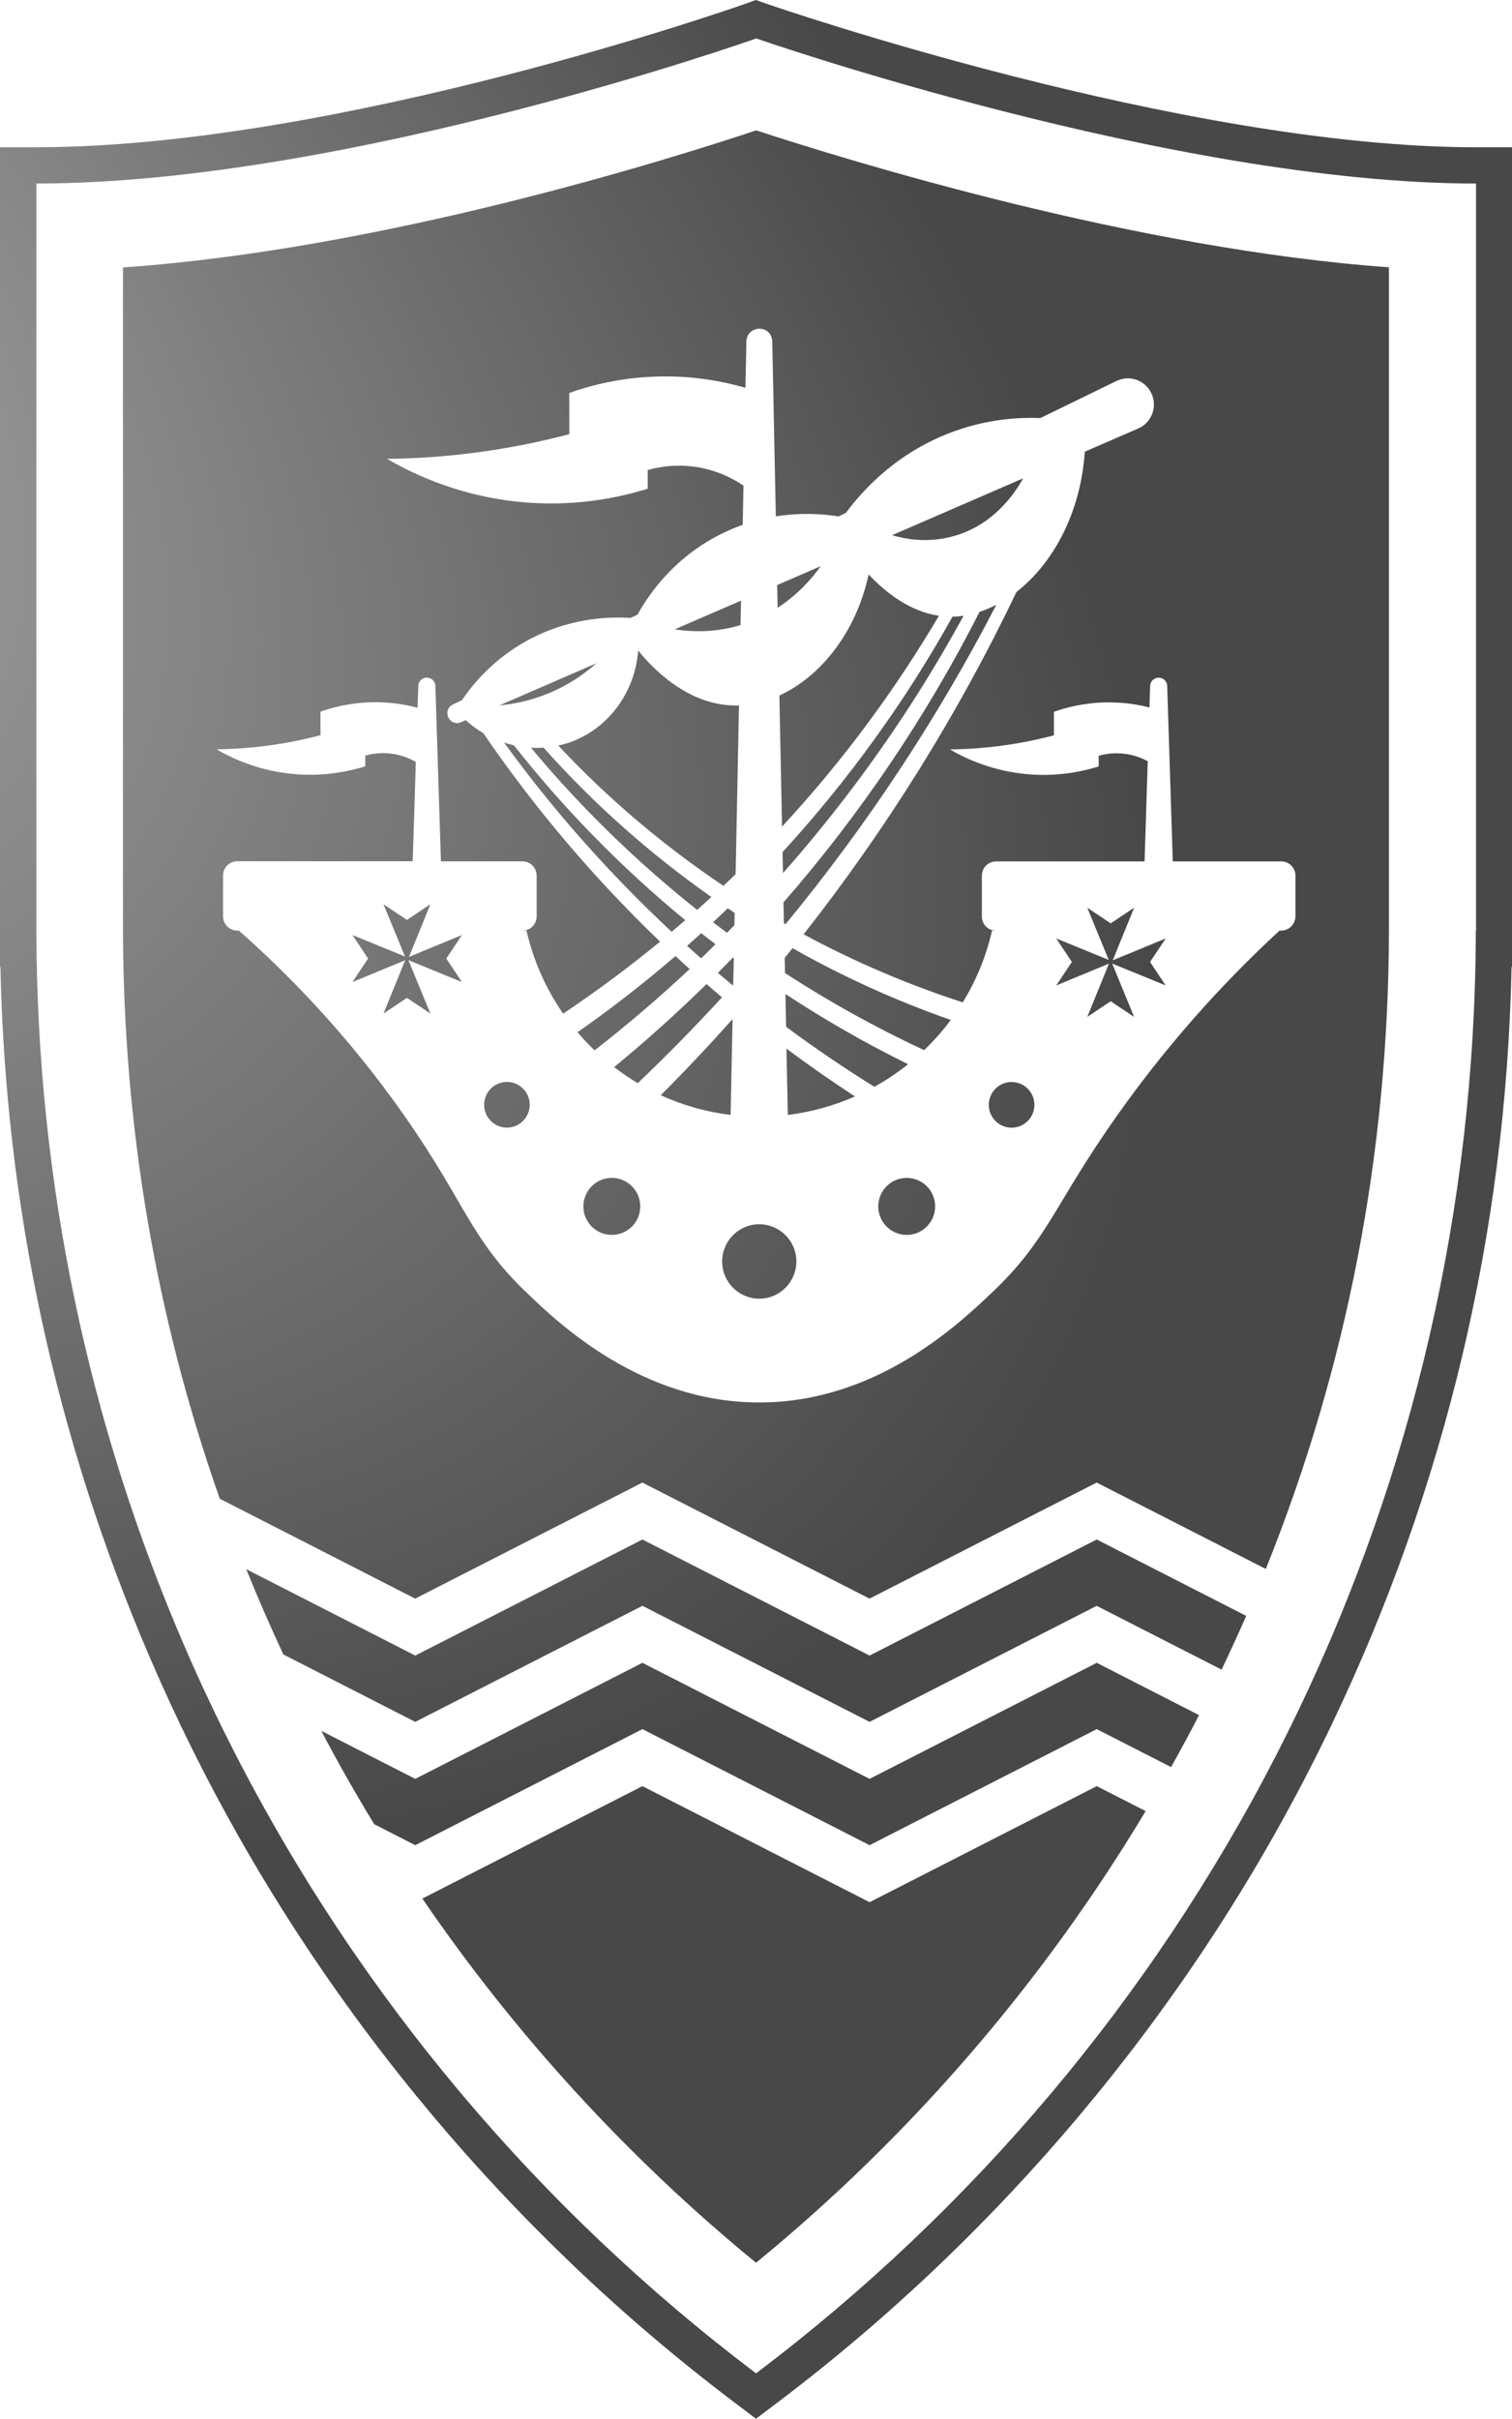
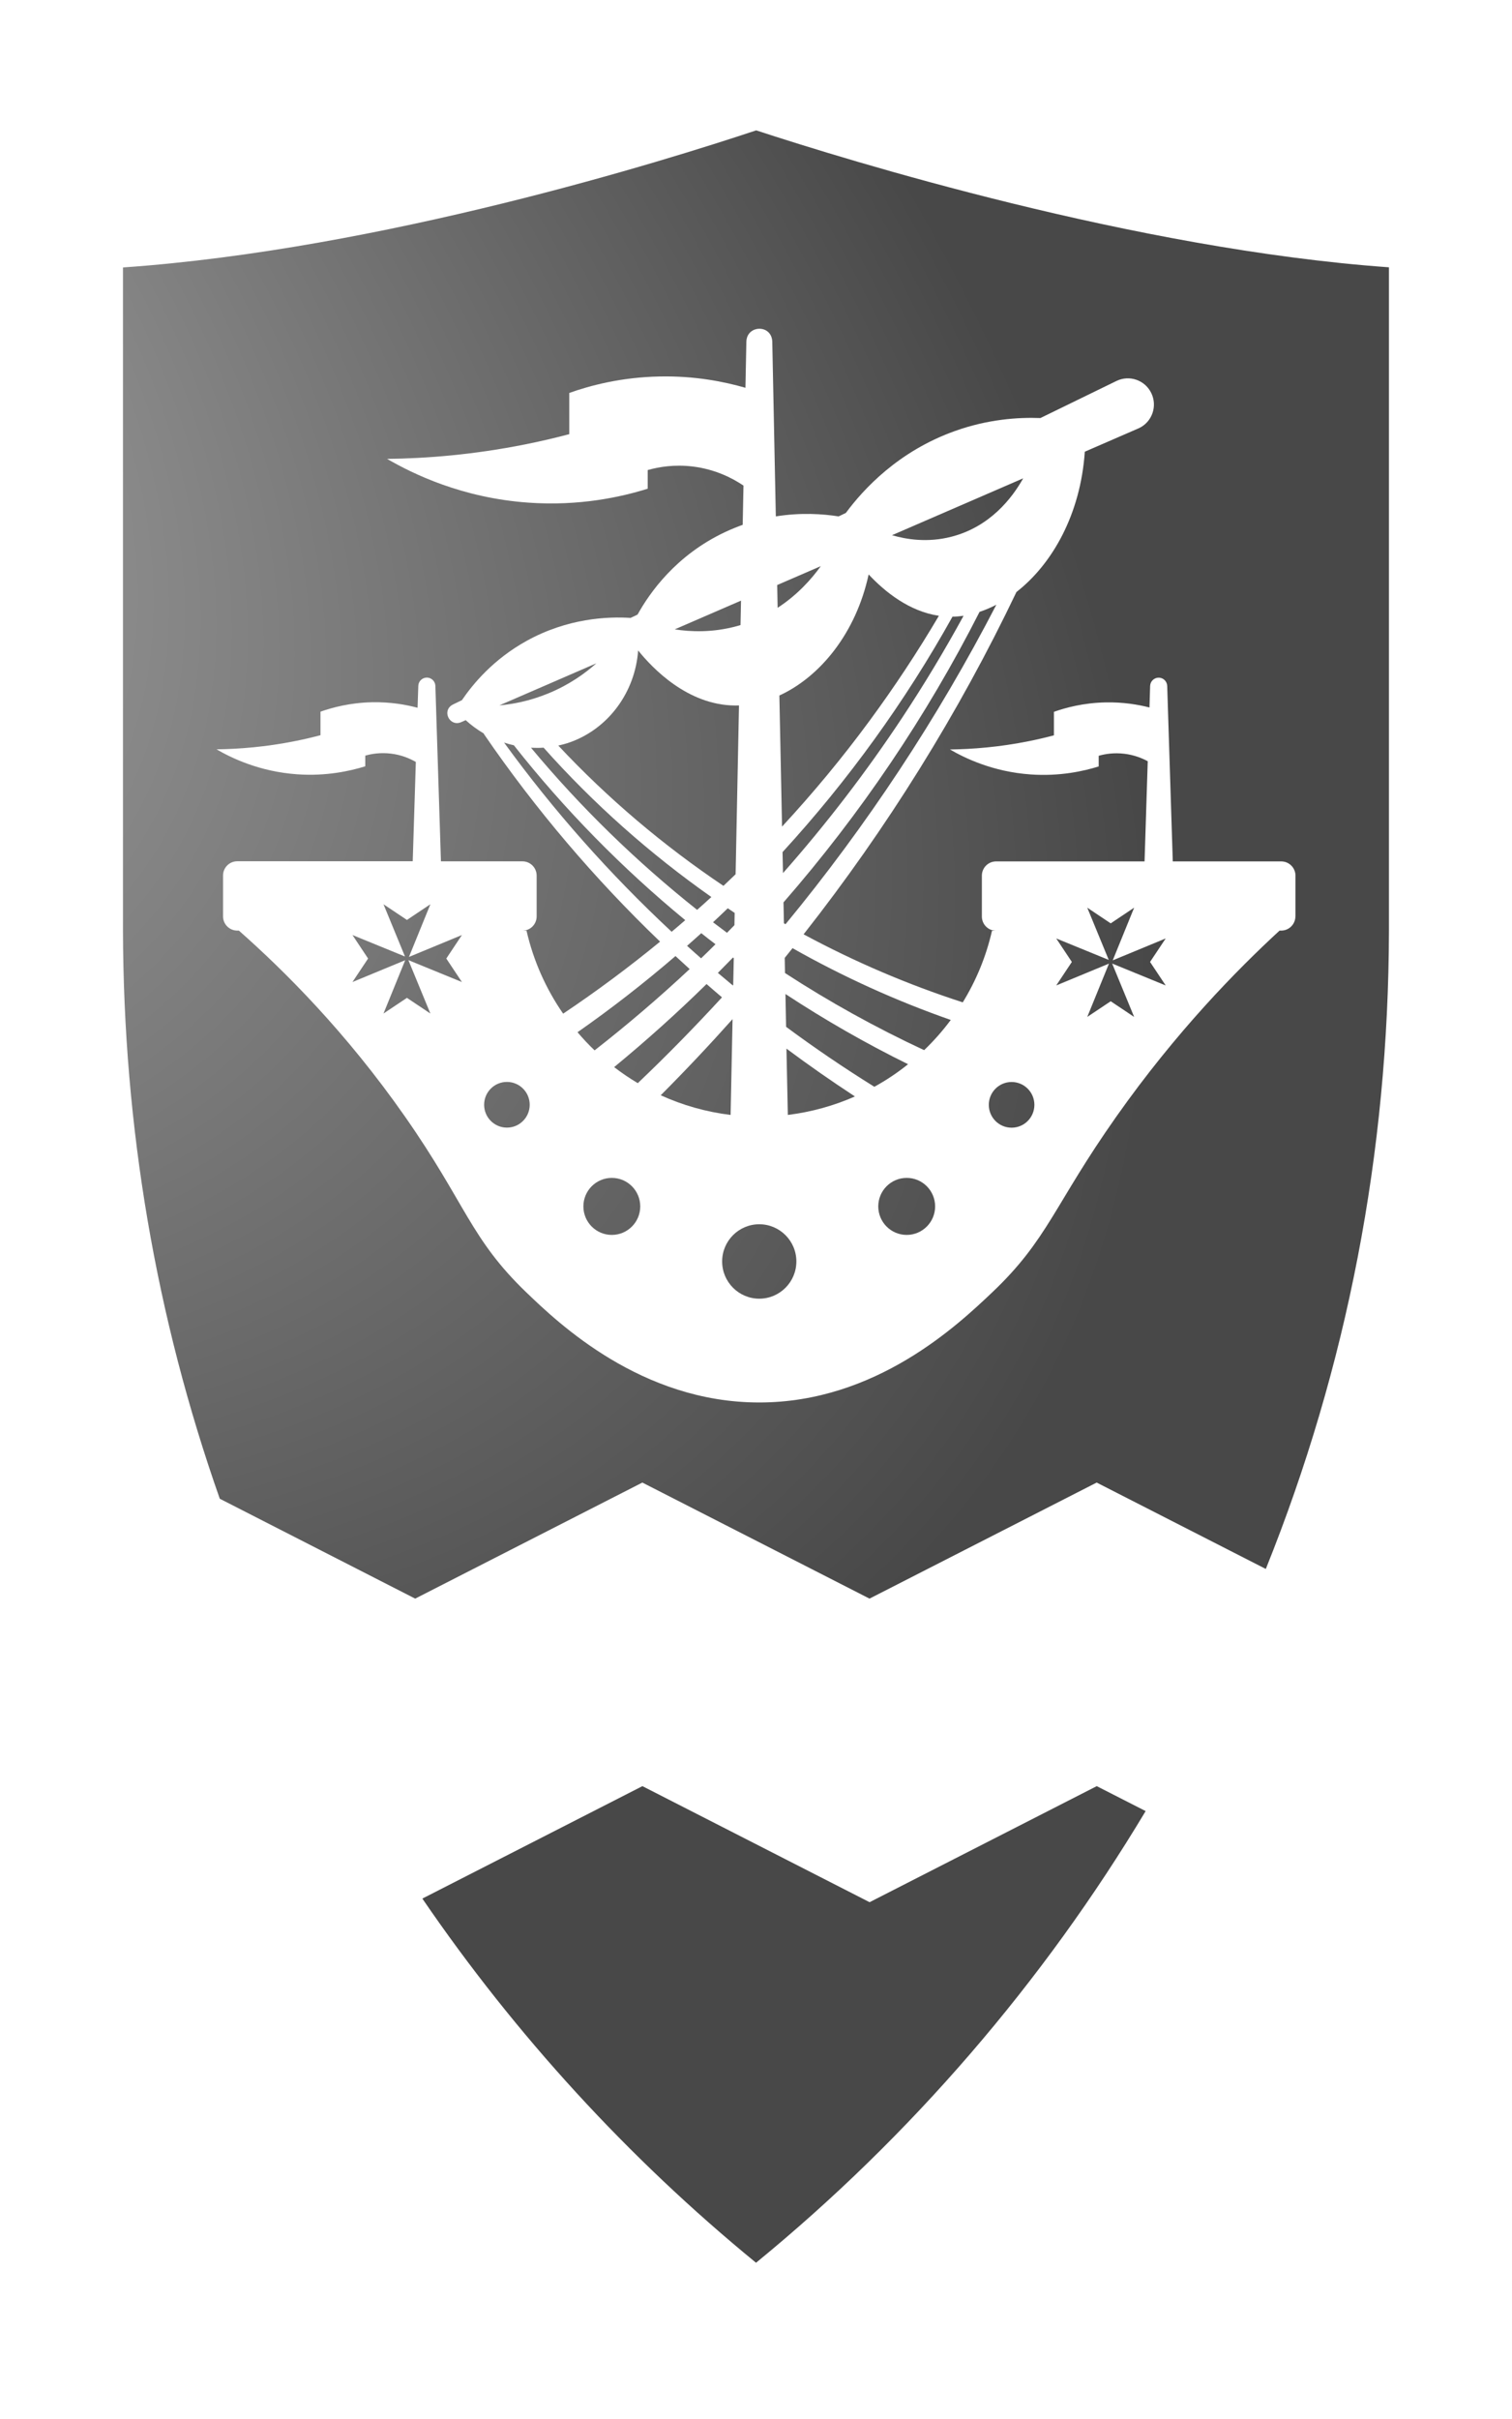
<svg xmlns="http://www.w3.org/2000/svg" width="147" height="235" viewBox="0 0 147 235" fill="none">
  <g clip-path="url(#clip0_30_31)">
-     <path d="M143.483 14.307C114.892 14.307 75.054 0.543 74.653 0.409L73.486 0L72.325 0.416C71.931 0.557 32.818 14.307 3.517 14.307H0V93.946H0.042C0.528 117.239 5.423 139.813 14.595 161.097L14.63 161.182C14.925 161.858 15.22 162.535 15.523 163.212L15.551 163.282C16.859 166.207 18.252 169.118 19.694 171.923C31.981 195.885 49.853 217.148 71.383 233.4L73.5 235L75.617 233.4C97.09 217.183 114.941 195.984 127.222 172.085C127.89 170.788 128.551 169.463 129.198 168.124L129.458 167.581C140.536 144.451 146.416 119.692 146.958 93.946H147V14.307H143.483ZM143.483 90.423C143.427 117.507 137.259 143.154 126.293 166.059C125.583 167.539 124.852 169.012 124.106 170.471C111.938 194.137 94.572 214.681 73.507 230.588C52.4 214.653 34.999 194.053 22.831 170.316C21.396 167.518 20.031 164.671 18.744 161.788C18.744 161.788 18.744 161.788 18.744 161.781C18.435 161.09 18.132 160.407 17.837 159.709C8.679 138.46 3.58 115.04 3.538 90.43V17.831C33.782 17.831 73.521 3.735 73.521 3.735C73.521 3.735 113.964 17.831 143.504 17.831V90.423H143.483Z" fill="url(#paint0_radial_30_31)" />
    <path d="M73.5 219.84C61.079 209.677 50.114 197.703 41.062 184.461L62.457 173.537L84.543 184.813L106.628 173.537L111.382 175.961C101.416 192.594 88.531 207.549 73.507 219.84H73.5Z" fill="url(#paint1_radial_30_31)" />
-     <path d="M113.851 171.683L106.628 167.997L84.543 179.273L62.457 167.997L40.372 179.273L36.384 177.237C34.57 174.27 32.853 171.239 31.236 168.166L40.372 172.832L62.457 161.555L84.543 172.832L106.628 161.555L116.573 166.637C115.701 168.335 114.787 170.02 113.851 171.69V171.683Z" fill="url(#paint2_radial_30_31)" />
-     <path d="M106.628 156.016L84.543 167.292L62.457 156.016L40.372 167.292L27.55 160.745C26.27 158.003 25.067 155.248 23.942 152.457L40.372 160.851L62.457 149.574L84.543 160.851L106.628 149.574L121.159 156.996C120.392 158.743 119.59 160.484 118.768 162.218L106.628 156.023V156.016Z" fill="url(#paint3_radial_30_31)" />
    <path d="M73.521 12.665C64.715 15.597 37.038 24.244 11.957 25.985V90.409C11.999 109.508 15.164 127.994 21.368 145.613L40.365 155.318L62.45 144.042L84.536 155.318L106.621 144.042L123.065 152.436C130.971 132.794 134.994 111.989 135.036 90.409V25.971C110.334 24.202 82.376 15.569 73.514 12.665H73.521ZM125.942 89.027C125.942 89.795 125.323 90.415 124.556 90.415H124.401C120.238 94.249 114.358 100.226 108.527 108.493C102.471 117.077 101.887 120.432 96.443 125.584C93.123 128.727 85.162 136.261 73.817 136.261C62.324 136.261 54.27 128.537 51.19 125.584C45.732 120.347 45.303 116.964 39.38 108.493C33.634 100.275 27.67 94.341 23.225 90.415H23.07C22.303 90.415 21.684 89.795 21.684 89.027V85.066C21.684 84.298 22.303 83.678 23.07 83.678H40.126L40.428 74.029C39.838 73.691 39.022 73.339 38.002 73.219C37.003 73.099 36.145 73.233 35.512 73.416V74.452C34.056 74.903 31.735 75.432 28.88 75.228C25.208 74.967 22.486 73.635 21.051 72.803C23.21 72.775 25.827 72.578 28.739 71.993C29.583 71.824 30.392 71.633 31.158 71.429V69.145C32.298 68.744 34.028 68.272 36.18 68.229C37.967 68.194 39.465 68.462 40.597 68.765L40.668 66.636C40.682 66.178 41.069 65.819 41.526 65.833C41.969 65.847 42.313 66.207 42.328 66.636L42.869 83.685H50.789C51.556 83.685 52.174 84.305 52.174 85.073V89.034C52.174 89.802 51.556 90.423 50.789 90.423H51.19C51.865 93.376 53.096 96.096 54.749 98.485C58.005 96.307 61.149 93.968 64.174 91.487C57.808 85.383 52.062 78.632 47.075 71.358C47.054 71.323 47.04 71.295 47.026 71.26C46.407 70.893 45.816 70.463 45.275 69.97C44.972 70.104 44.81 70.174 44.81 70.174C43.713 70.625 42.911 69.04 44.023 68.455L44.909 68.025C45.971 66.467 47.947 64.064 51.197 62.267C55.185 60.061 59.053 59.892 61.311 60.033L61.986 59.709C63.14 57.629 65.707 53.929 70.539 51.674C71.102 51.413 71.657 51.188 72.206 50.99C72.234 49.679 72.262 48.27 72.283 47.178C71.235 46.473 69.561 45.592 67.339 45.324C65.587 45.113 64.089 45.352 62.971 45.669V47.481C60.425 48.277 56.352 49.193 51.352 48.834C44.923 48.376 40.147 46.043 37.636 44.584C41.427 44.542 45.999 44.189 51.105 43.167C52.582 42.871 53.996 42.54 55.347 42.181V38.178C57.344 37.466 60.383 36.648 64.138 36.578C67.585 36.507 70.448 37.092 72.473 37.677C72.48 37.205 72.564 33.167 72.564 33.167C72.635 31.567 74.991 31.496 75.082 33.167C75.082 33.167 75.223 40.221 75.427 50.173C77.875 49.778 80.013 49.933 81.532 50.173L82.236 49.835C83.952 47.516 87.349 43.83 92.856 41.871C96.042 40.736 98.961 40.532 101.149 40.616L108.541 37.015C109.8 36.402 111.319 36.923 111.931 38.192C112.543 39.453 112.022 40.976 110.756 41.589C110.756 41.589 108.766 42.456 105.467 43.886C105.052 49.983 102.295 54.81 98.821 57.517C93.18 69.329 86.217 80.499 78.128 90.775C83.073 93.439 88.256 95.659 93.602 97.386C94.896 95.278 95.874 92.939 96.443 90.43H96.844C96.078 90.43 95.459 89.809 95.459 89.041V85.08C95.459 84.312 96.078 83.692 96.844 83.692H111.277L111.586 73.959C111.01 73.649 110.243 73.346 109.308 73.233C108.309 73.113 107.451 73.247 106.818 73.43V74.466C105.362 74.918 103.041 75.446 100.185 75.242C96.514 74.981 93.792 73.649 92.357 72.817C94.523 72.789 97.132 72.592 100.044 72.007C100.888 71.838 101.697 71.647 102.464 71.443V69.159C103.603 68.758 105.334 68.286 107.486 68.243C109.195 68.208 110.644 68.455 111.755 68.737L111.818 66.644C111.833 66.185 112.219 65.826 112.677 65.84C113.12 65.854 113.464 66.214 113.478 66.644L114.02 83.692H124.563C125.33 83.692 125.949 84.312 125.949 85.08V89.041L125.942 89.027Z" fill="url(#paint4_radial_30_31)" />
    <path d="M62.035 63.19C63.421 64.91 66.832 68.504 71.453 68.546C71.587 68.546 71.713 68.546 71.847 68.539C71.685 76.609 71.671 77.37 71.517 84.939C71.123 85.32 70.729 85.694 70.335 86.067C64.497 82.148 59.088 77.575 54.278 72.437C54.657 72.352 55.037 72.254 55.41 72.12C59.152 70.795 61.754 67.25 62.042 63.19H62.035Z" fill="url(#paint5_radial_30_31)" />
    <path d="M71.221 99.007C71.165 101.847 71.059 107.062 71.031 108.324C68.647 108.035 66.361 107.379 64.237 106.414C66.635 104.011 68.963 101.544 71.221 99.014V99.007Z" fill="url(#paint6_radial_30_31)" />
    <path d="M83.122 106.527C81.075 107.429 78.881 108.042 76.595 108.324C76.56 106.506 76.517 104.328 76.461 101.882C78.627 103.496 80.85 105.047 83.115 106.527H83.122Z" fill="url(#paint7_radial_30_31)" />
    <path d="M84.451 55.811C86.041 57.51 88.404 59.405 91.281 59.828C89.206 63.345 86.955 66.749 84.536 70.033C81.898 73.621 79.056 77.046 76.032 80.309C75.948 76.102 75.856 71.788 75.772 67.574C79.739 65.755 83.22 61.506 84.451 55.811Z" fill="url(#paint8_radial_30_31)" />
    <path d="M44.909 95.412L39.704 93.284L41.842 98.471L39.563 96.949L37.285 98.471L39.395 93.291L34.267 95.412L35.786 93.129L34.267 90.845L39.373 92.932L37.285 87.857L39.563 89.379L41.842 87.857L39.76 92.974L44.909 90.845L43.39 93.129L44.909 95.412ZM49.284 109.557C48.06 109.557 47.068 108.563 47.068 107.337C47.068 106.111 48.06 105.117 49.284 105.117C50.508 105.117 51.499 106.111 51.499 107.337C51.499 108.563 50.508 109.557 49.284 109.557ZM102.689 91.177L107.795 93.263L105.706 88.188L107.985 89.711L110.264 88.188L108.182 93.305L113.331 91.177L111.811 93.46L113.331 95.744L108.126 93.615L110.264 98.802L107.985 97.28L105.706 98.802L107.816 93.622L102.689 95.744L104.208 93.46L102.689 91.177ZM98.349 105.124C99.573 105.124 100.565 106.118 100.565 107.344C100.565 108.571 99.573 109.564 98.349 109.564C97.126 109.564 96.134 108.571 96.134 107.344C96.134 106.118 97.126 105.124 98.349 105.124ZM72.044 58.355C72.023 59.37 72.016 59.666 71.995 60.73C71.875 60.766 71.756 60.801 71.629 60.836C69.245 61.484 67.121 61.386 65.601 61.146C67.683 60.244 69.85 59.307 72.044 58.355ZM68.176 90.662C68.633 91.029 69.097 91.388 69.561 91.74C69.097 92.199 68.633 92.657 68.162 93.108C67.704 92.706 67.247 92.304 66.797 91.895C67.261 91.487 67.725 91.078 68.183 90.662H68.176ZM51.633 72.648C52.041 72.669 52.442 72.669 52.85 72.641C57.703 78.089 63.196 82.959 69.16 87.152C68.703 87.575 68.239 87.991 67.775 88.4C61.881 83.72 56.451 78.441 51.626 72.648H51.633ZM68.696 95.61C69.195 96.047 69.695 96.477 70.194 96.899C67.557 99.768 64.828 102.552 62.007 105.237C61.212 104.765 60.446 104.243 59.707 103.679C62.816 101.121 65.819 98.429 68.689 95.61H68.696ZM69.793 94.524C70.286 94.031 70.778 93.531 71.263 93.03C71.291 93.051 71.313 93.066 71.341 93.087C71.32 94.094 71.305 94.778 71.284 95.701C71.27 95.715 71.256 95.73 71.249 95.744C70.764 95.342 70.279 94.933 69.793 94.524ZM70.68 90.627C70.222 90.289 69.772 89.95 69.322 89.605C69.807 89.154 70.279 88.703 70.757 88.245C70.982 88.393 71.2 88.548 71.425 88.696C71.418 89.21 71.411 89.386 71.404 89.887C71.165 90.134 70.926 90.38 70.68 90.627ZM57.963 64.459C56.894 65.41 55.354 66.531 53.307 67.369C51.506 68.109 49.846 68.419 48.552 68.532C50.873 67.524 54.13 66.115 57.963 64.452V64.459ZM49.009 72.148C49.319 72.254 49.642 72.338 49.959 72.409C54.882 78.653 60.488 84.355 66.621 89.401C66.185 89.781 65.742 90.155 65.299 90.528C59.299 84.939 53.827 78.78 49.009 72.148ZM65.665 92.882C66.122 93.305 66.586 93.728 67.05 94.151C64.089 96.921 61.002 99.556 57.808 102.051C57.224 101.495 56.669 100.903 56.148 100.289C59.447 97.985 62.619 95.511 65.672 92.889L65.665 92.882ZM59.482 119.981C57.956 119.981 56.718 118.74 56.718 117.211C56.718 115.682 57.956 114.441 59.482 114.441C61.008 114.441 62.246 115.682 62.246 117.211C62.246 118.74 61.008 119.981 59.482 119.981ZM76.426 99.775C76.405 98.746 76.384 97.682 76.363 96.575C80.189 99.091 84.177 101.375 88.284 103.397C87.257 104.222 86.16 104.955 85.007 105.589C82.067 103.764 79.211 101.826 76.433 99.768L76.426 99.775ZM88.151 119.981C86.624 119.981 85.387 118.74 85.387 117.211C85.387 115.682 86.624 114.441 88.151 114.441C89.677 114.441 90.915 115.682 90.915 117.211C90.915 118.74 89.677 119.981 88.151 119.981ZM92.434 99.098C91.653 100.148 90.788 101.128 89.846 102.03C85.169 99.853 80.646 97.35 76.32 94.538C76.313 94.052 76.299 93.559 76.292 93.066C76.546 92.755 76.799 92.438 77.052 92.121C81.961 94.898 87.117 97.238 92.441 99.098H92.434ZM76.377 89.795C76.32 89.767 76.271 89.732 76.215 89.704C76.201 89.034 76.187 88.358 76.173 87.674C83.649 79.097 90.078 69.597 95.234 59.448C95.782 59.264 96.331 59.032 96.865 58.757C91.154 69.794 84.268 80.217 76.37 89.795H76.377ZM76.124 84.827C76.109 84.15 76.095 83.474 76.081 82.79C82.447 75.841 88.01 68.159 92.603 59.913C92.962 59.913 93.32 59.878 93.679 59.828C91.829 63.211 89.846 66.51 87.722 69.716C84.212 75.016 80.329 80.069 76.124 84.827ZM99.475 46.473C98.399 48.397 96.239 51.195 92.476 52.153C90.183 52.738 88.137 52.414 86.723 51.998C91.365 49.99 95.747 48.087 99.475 46.473ZM79.802 55.001C78.937 56.206 77.565 57.777 75.603 59.053C75.589 58.306 75.575 57.566 75.561 56.84C76.975 56.227 78.395 55.614 79.809 55.001H79.802ZM73.817 118.945C75.807 118.945 77.425 120.566 77.425 122.56C77.425 124.555 75.807 126.176 73.817 126.176C71.826 126.176 70.208 124.555 70.208 122.56C70.208 120.566 71.826 118.945 73.817 118.945Z" fill="url(#paint9_radial_30_31)" />
  </g>
  <defs>
    <radialGradient id="paint0_radial_30_31" cx="0" cy="0" r="1" gradientUnits="userSpaceOnUse" gradientTransform="translate(-64 33) rotate(33.69) scale(194.7 121.791)">
      <stop stop-color="#BCBCBC" />
      <stop offset="1" stop-color="#484848" />
    </radialGradient>
    <radialGradient id="paint1_radial_30_31" cx="0" cy="0" r="1" gradientUnits="userSpaceOnUse" gradientTransform="translate(-64 33) rotate(33.69) scale(194.7 121.791)">
      <stop stop-color="#BCBCBC" />
      <stop offset="1" stop-color="#484848" />
    </radialGradient>
    <radialGradient id="paint2_radial_30_31" cx="0" cy="0" r="1" gradientUnits="userSpaceOnUse" gradientTransform="translate(-64 33) rotate(33.69) scale(194.7 121.791)">
      <stop stop-color="#BCBCBC" />
      <stop offset="1" stop-color="#484848" />
    </radialGradient>
    <radialGradient id="paint3_radial_30_31" cx="0" cy="0" r="1" gradientUnits="userSpaceOnUse" gradientTransform="translate(-64 33) rotate(33.69) scale(194.7 121.791)">
      <stop stop-color="#BCBCBC" />
      <stop offset="1" stop-color="#484848" />
    </radialGradient>
    <radialGradient id="paint4_radial_30_31" cx="0" cy="0" r="1" gradientUnits="userSpaceOnUse" gradientTransform="translate(-64 33) rotate(33.69) scale(194.7 121.791)">
      <stop stop-color="#BCBCBC" />
      <stop offset="1" stop-color="#484848" />
    </radialGradient>
    <radialGradient id="paint5_radial_30_31" cx="0" cy="0" r="1" gradientUnits="userSpaceOnUse" gradientTransform="translate(-64 33) rotate(33.69) scale(194.7 121.791)">
      <stop stop-color="#BCBCBC" />
      <stop offset="1" stop-color="#484848" />
    </radialGradient>
    <radialGradient id="paint6_radial_30_31" cx="0" cy="0" r="1" gradientUnits="userSpaceOnUse" gradientTransform="translate(-64 33) rotate(33.69) scale(194.7 121.791)">
      <stop stop-color="#BCBCBC" />
      <stop offset="1" stop-color="#484848" />
    </radialGradient>
    <radialGradient id="paint7_radial_30_31" cx="0" cy="0" r="1" gradientUnits="userSpaceOnUse" gradientTransform="translate(-64 33) rotate(33.69) scale(194.7 121.791)">
      <stop stop-color="#BCBCBC" />
      <stop offset="1" stop-color="#484848" />
    </radialGradient>
    <radialGradient id="paint8_radial_30_31" cx="0" cy="0" r="1" gradientUnits="userSpaceOnUse" gradientTransform="translate(-64 33) rotate(33.69) scale(194.7 121.791)">
      <stop stop-color="#BCBCBC" />
      <stop offset="1" stop-color="#484848" />
    </radialGradient>
    <radialGradient id="paint9_radial_30_31" cx="0" cy="0" r="1" gradientUnits="userSpaceOnUse" gradientTransform="translate(-64 33) rotate(33.69) scale(194.7 121.791)">
      <stop stop-color="#BCBCBC" />
      <stop offset="1" stop-color="#484848" />
    </radialGradient>
    <clipPath id="clip0_30_31">
      <rect width="147" height="235" fill="white" />
    </clipPath>
  </defs>
</svg>